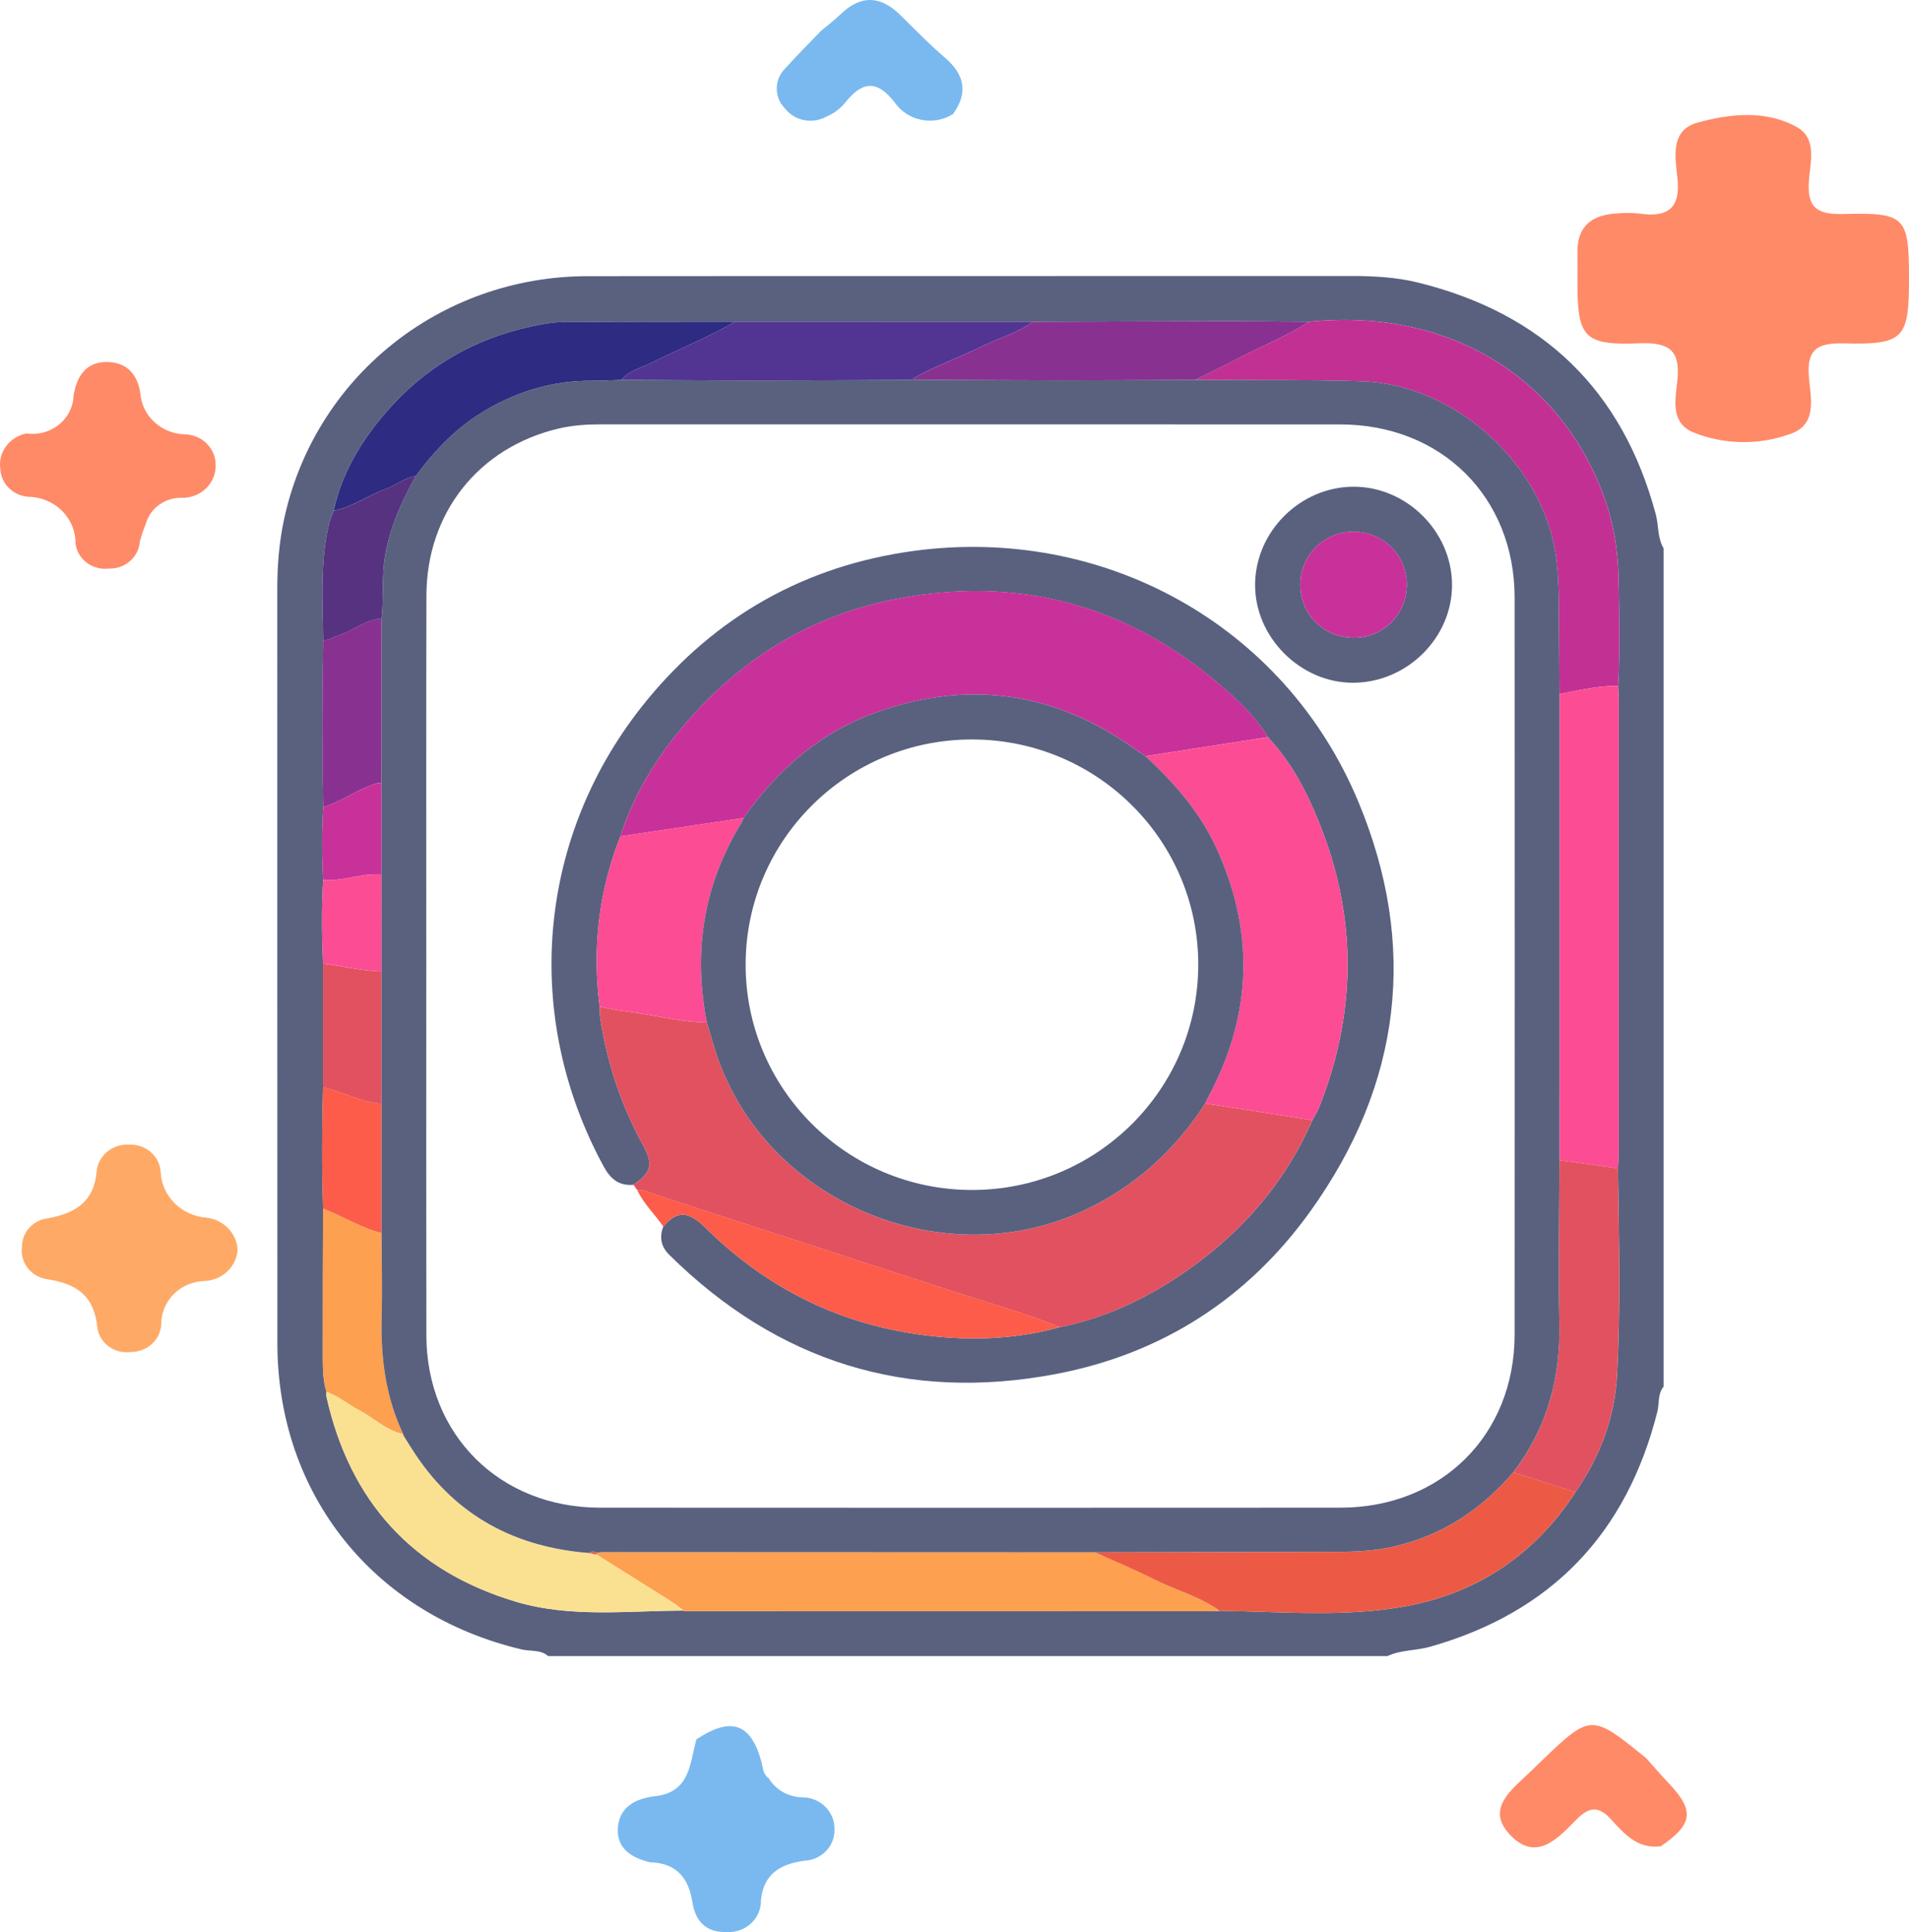
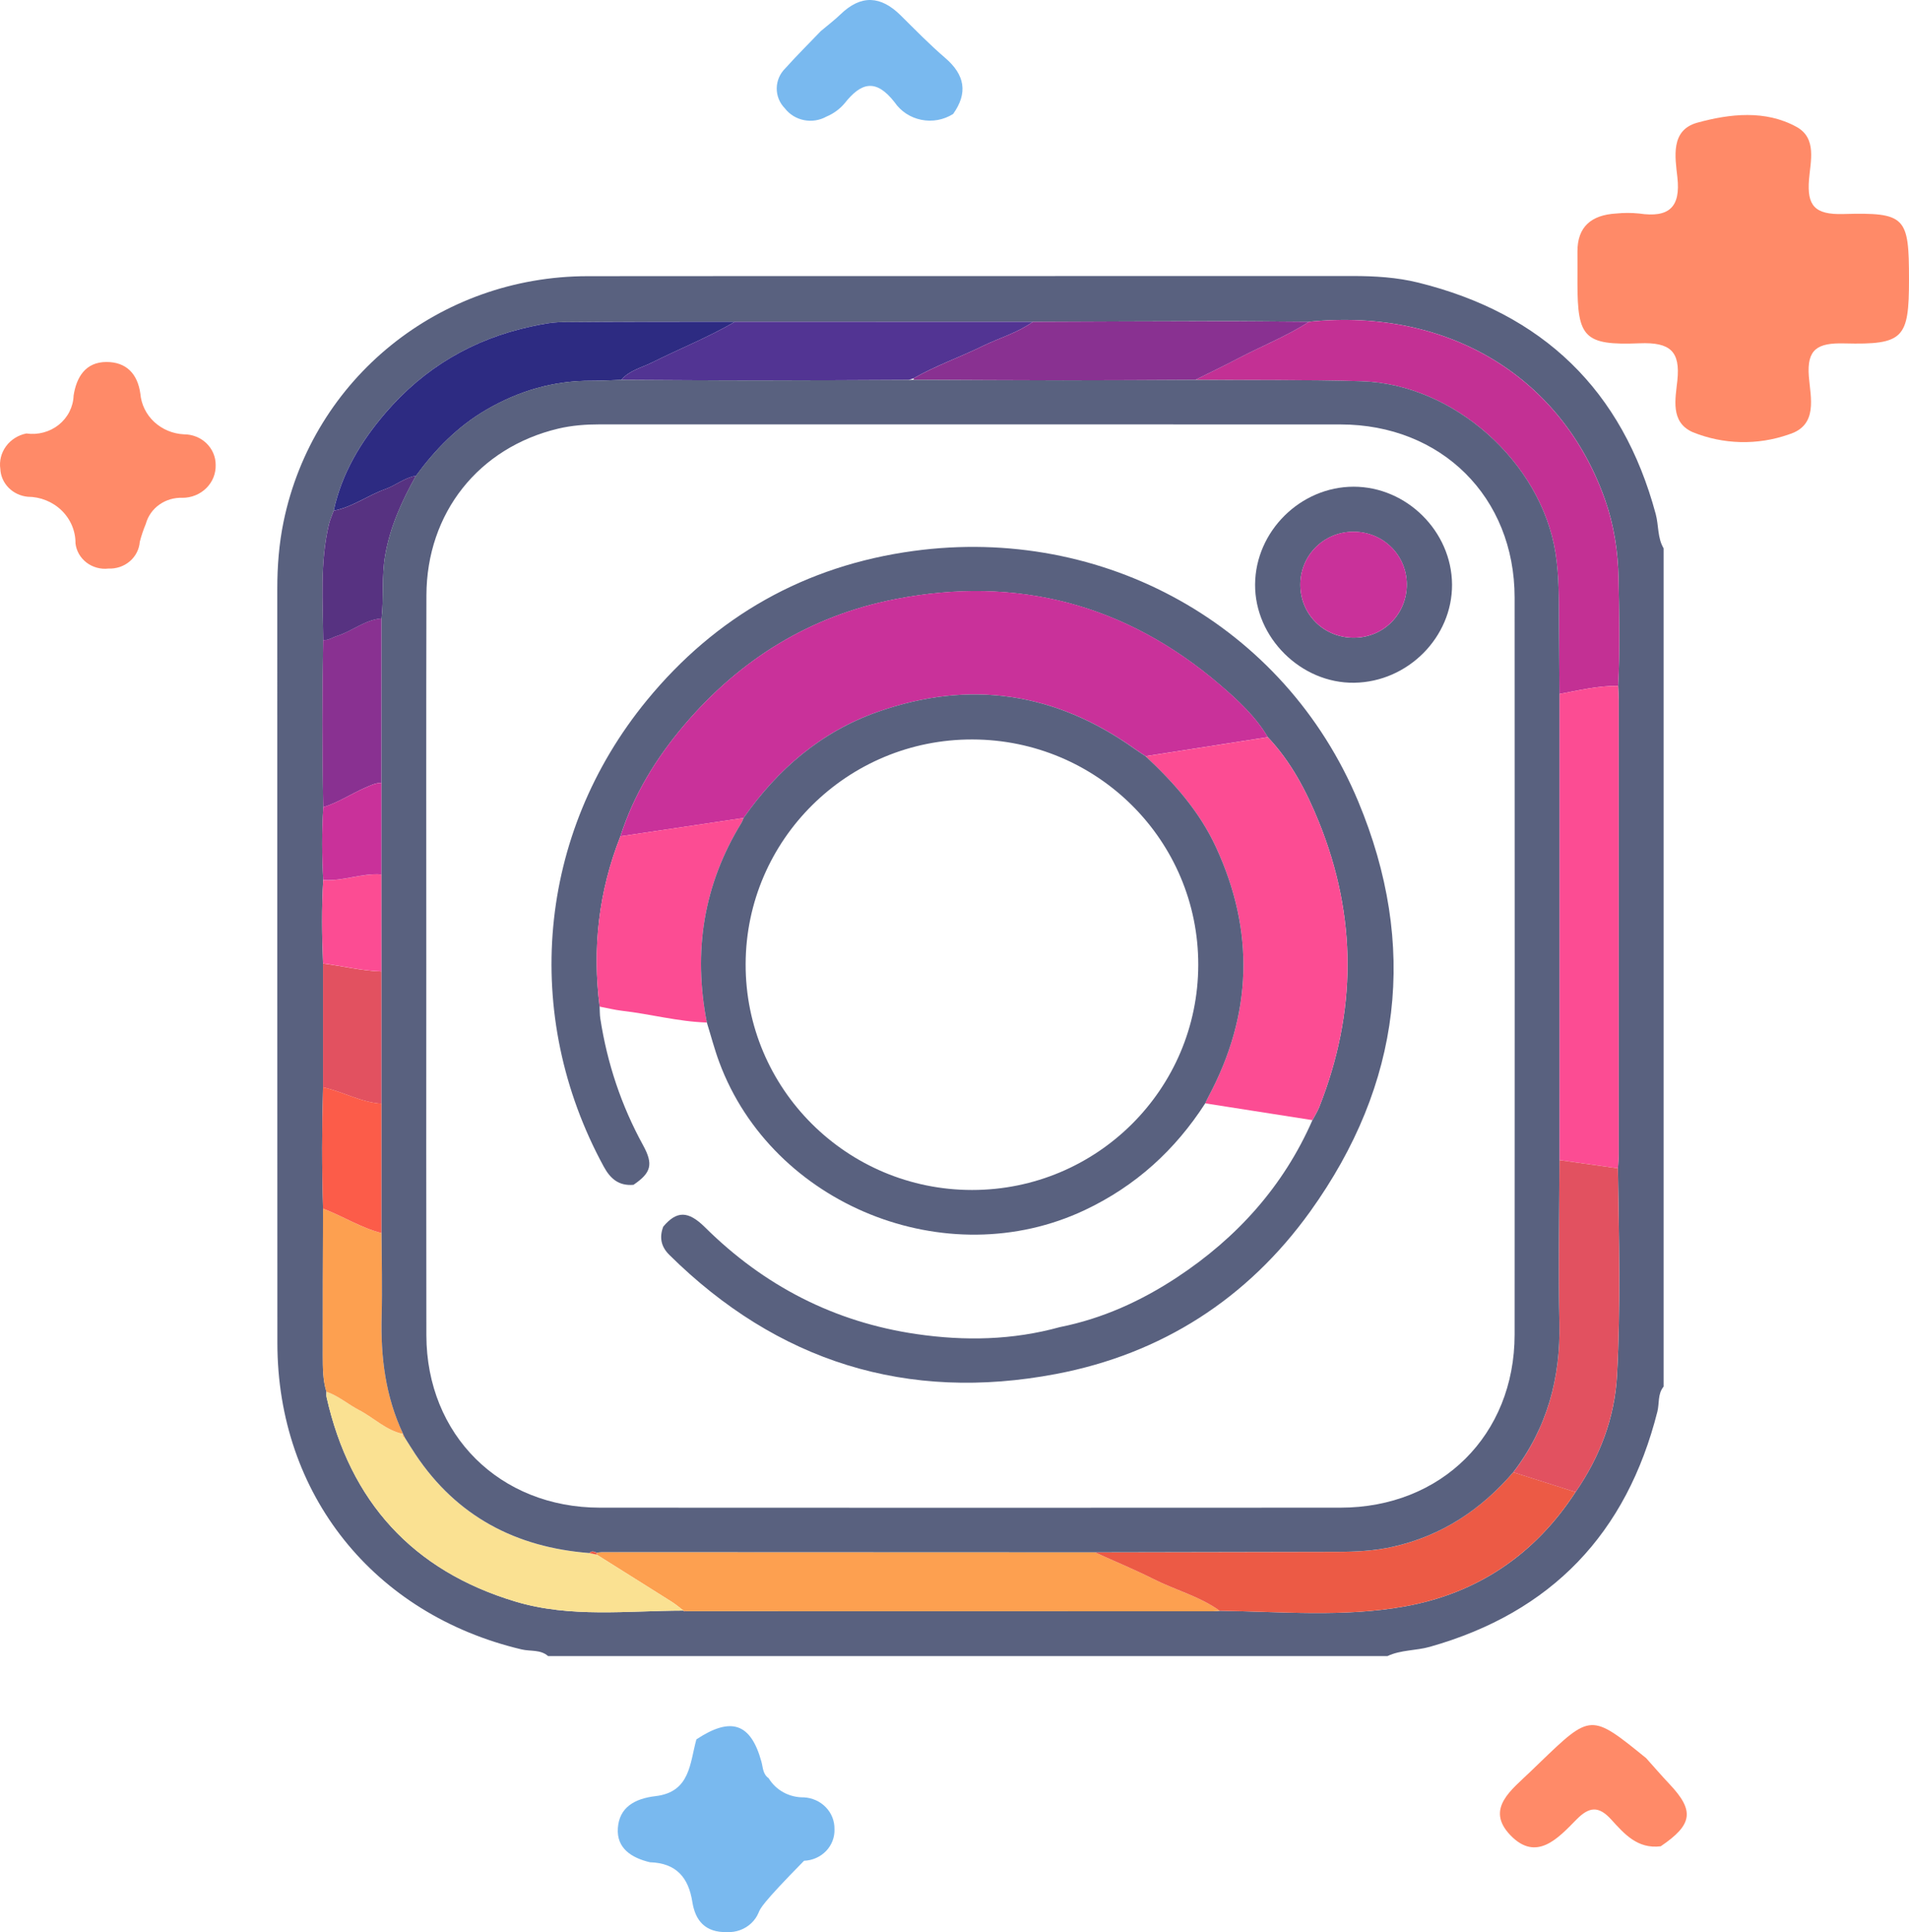
<svg xmlns="http://www.w3.org/2000/svg" width="83" height="84" viewBox="0 0 83 84" fill="none">
-   <path d="M28.26 80.964C27.447 80.772 26.806 80.35 26.863 79.486C26.923 78.582 27.584 78.197 28.502 78.089C30.017 77.911 29.991 76.649 30.278 75.621C31.784 74.624 32.643 74.913 33.105 76.59C33.176 76.847 33.162 77.13 33.419 77.309C33.574 77.566 33.797 77.779 34.066 77.926C34.335 78.073 34.64 78.147 34.949 78.142C35.314 78.161 35.657 78.315 35.906 78.573C36.154 78.831 36.289 79.172 36.281 79.523C36.288 79.697 36.26 79.871 36.197 80.034C36.135 80.197 36.039 80.347 35.917 80.475C35.794 80.602 35.646 80.706 35.482 80.778C35.318 80.851 35.14 80.892 34.959 80.899C33.909 81.046 33.199 81.48 33.084 82.615C33.089 82.8 33.054 82.984 32.982 83.156C32.91 83.328 32.802 83.484 32.664 83.614C32.527 83.744 32.363 83.846 32.183 83.912C32.003 83.978 31.811 84.009 31.618 84.001C30.655 84.025 30.229 83.496 30.101 82.685C29.937 81.644 29.417 80.999 28.26 80.964Z" fill="#79B9EF" />
+   <path d="M28.26 80.964C27.447 80.772 26.806 80.35 26.863 79.486C26.923 78.582 27.584 78.197 28.502 78.089C30.017 77.911 29.991 76.649 30.278 75.621C31.784 74.624 32.643 74.913 33.105 76.59C33.176 76.847 33.162 77.13 33.419 77.309C33.574 77.566 33.797 77.779 34.066 77.926C34.335 78.073 34.64 78.147 34.949 78.142C35.314 78.161 35.657 78.315 35.906 78.573C36.154 78.831 36.289 79.172 36.281 79.523C36.288 79.697 36.26 79.871 36.197 80.034C36.135 80.197 36.039 80.347 35.917 80.475C35.794 80.602 35.646 80.706 35.482 80.778C35.318 80.851 35.14 80.892 34.959 80.899C33.089 82.8 33.054 82.984 32.982 83.156C32.91 83.328 32.802 83.484 32.664 83.614C32.527 83.744 32.363 83.846 32.183 83.912C32.003 83.978 31.811 84.009 31.618 84.001C30.655 84.025 30.229 83.496 30.101 82.685C29.937 81.644 29.417 80.999 28.26 80.964Z" fill="#79B9EF" />
  <path d="M72.205 80.27C71.189 80.395 70.619 79.725 70.052 79.105C69.507 78.505 69.096 78.543 68.538 79.11C67.75 79.911 66.803 80.969 65.668 79.787C64.558 78.63 65.737 77.806 66.54 77.024C66.675 76.892 66.811 76.762 66.947 76.632C69.171 74.49 69.171 74.49 71.571 76.437C71.907 76.812 72.236 77.194 72.583 77.562C73.683 78.723 73.6 79.326 72.205 80.27Z" fill="#FF8A68" />
-   <path d="M10.332 54.344C10.306 54.696 10.148 55.027 9.887 55.275C9.627 55.523 9.281 55.672 8.915 55.693C8.406 55.702 7.92 55.904 7.564 56.254C7.208 56.605 7.009 57.076 7.012 57.566C6.998 57.895 6.852 58.205 6.604 58.431C6.356 58.658 6.027 58.783 5.685 58.78C5.516 58.803 5.344 58.793 5.178 58.752C5.013 58.71 4.857 58.636 4.722 58.536C4.586 58.435 4.473 58.31 4.389 58.167C4.304 58.023 4.251 57.865 4.231 57.702C4.088 56.347 3.357 55.812 2.038 55.615C1.698 55.561 1.395 55.38 1.192 55.112C0.99 54.844 0.906 54.51 0.957 54.183C0.959 53.879 1.077 53.587 1.289 53.362C1.501 53.136 1.792 52.994 2.106 52.963C3.301 52.741 4.103 52.224 4.202 50.909C4.24 50.579 4.409 50.276 4.673 50.063C4.938 49.85 5.277 49.743 5.621 49.764C5.965 49.751 6.299 49.867 6.555 50.088C6.81 50.309 6.964 50.617 6.986 50.947C7.007 51.459 7.223 51.945 7.594 52.313C7.964 52.681 8.463 52.904 8.994 52.94C9.353 52.987 9.683 53.153 9.928 53.409C10.172 53.666 10.315 53.996 10.332 54.344Z" fill="#FEAA66" />
  <path d="M35.688 1.351C35.975 1.109 36.277 0.881 36.547 0.621C37.439 -0.242 38.297 -0.185 39.157 0.666C39.793 1.294 40.418 1.937 41.096 2.519C41.955 3.256 42.089 4.045 41.44 4.955C41.238 5.083 41.013 5.171 40.776 5.215C40.539 5.258 40.295 5.257 40.059 5.209C39.823 5.162 39.599 5.071 39.399 4.94C39.2 4.809 39.029 4.642 38.897 4.448C38.083 3.405 37.442 3.579 36.719 4.496C36.507 4.746 36.236 4.943 35.929 5.071C35.636 5.235 35.29 5.288 34.958 5.223C34.627 5.157 34.331 4.977 34.129 4.715C33.895 4.478 33.767 4.164 33.771 3.837C33.774 3.511 33.91 3.198 34.148 2.966C34.642 2.414 35.173 1.89 35.688 1.351Z" fill="#79B9EF" />
  <path d="M1.146 18.846C1.396 18.882 1.651 18.867 1.894 18.801C2.138 18.736 2.364 18.621 2.558 18.466C2.751 18.31 2.909 18.117 3.02 17.898C3.13 17.68 3.192 17.442 3.2 17.199C3.324 16.392 3.72 15.742 4.623 15.738C5.482 15.735 5.983 16.243 6.103 17.12C6.143 17.585 6.357 18.021 6.706 18.345C7.056 18.669 7.515 18.86 8 18.883C8.181 18.883 8.36 18.917 8.528 18.984C8.695 19.05 8.847 19.148 8.975 19.271C9.102 19.395 9.204 19.541 9.273 19.702C9.342 19.863 9.377 20.035 9.377 20.209C9.383 20.396 9.35 20.581 9.281 20.755C9.211 20.928 9.105 21.087 8.971 21.221C8.836 21.354 8.675 21.461 8.496 21.533C8.318 21.606 8.126 21.643 7.933 21.643C7.572 21.629 7.217 21.733 6.927 21.94C6.637 22.146 6.43 22.442 6.339 22.778C6.233 23.032 6.146 23.292 6.077 23.557C6.053 23.883 5.897 24.187 5.643 24.404C5.389 24.621 5.057 24.734 4.717 24.719C4.548 24.739 4.377 24.726 4.213 24.681C4.049 24.636 3.896 24.561 3.762 24.459C3.629 24.357 3.518 24.231 3.435 24.088C3.353 23.944 3.301 23.787 3.282 23.624C3.285 23.36 3.233 23.097 3.13 22.852C3.027 22.607 2.874 22.383 2.681 22.195C2.488 22.006 2.258 21.857 2.004 21.754C1.751 21.651 1.479 21.598 1.204 21.597C0.887 21.566 0.593 21.427 0.375 21.206C0.156 20.984 0.028 20.694 0.014 20.388C-0.037 20.041 0.053 19.688 0.263 19.402C0.473 19.115 0.789 18.917 1.146 18.846Z" fill="#FF8A68" />
  <path d="M83 12.151C83 14.712 82.773 14.994 80.189 14.93C79.02 14.9 78.553 15.178 78.646 16.37C78.718 17.279 79.059 18.492 77.781 18.885C76.417 19.368 74.912 19.33 73.576 18.78C72.613 18.34 72.847 17.327 72.929 16.538C73.06 15.278 72.624 14.871 71.285 14.925C68.872 15.023 68.587 14.669 68.585 12.324C68.585 11.863 68.589 11.402 68.585 10.941C68.579 9.858 69.188 9.347 70.263 9.283C70.597 9.249 70.934 9.249 71.269 9.283C72.572 9.476 73.074 9.005 72.93 7.713C72.832 6.829 72.618 5.656 73.802 5.332C75.209 4.946 76.757 4.771 78.112 5.518C79.007 6.011 78.714 7.024 78.652 7.814C78.564 8.934 78.896 9.34 80.138 9.305C82.866 9.229 83 9.428 83 12.151Z" fill="#FF8A68" />
  <path d="M60.325 72C48.16 72 35.996 72 23.831 72C23.498 71.707 23.064 71.802 22.68 71.711C16.245 70.187 12.065 64.963 12.06 58.397C12.053 47.463 12.059 36.527 12.056 25.591C12.056 24.611 12.132 23.636 12.329 22.681C13.617 16.448 19.104 12.013 25.551 12.007C36.636 11.997 47.72 12.007 58.805 12C59.772 12 60.735 12.057 61.664 12.287C67.078 13.626 70.54 16.962 71.988 22.35C72.121 22.845 72.059 23.381 72.331 23.841C72.331 35.988 72.331 48.136 72.331 60.284C72.066 60.603 72.151 61.01 72.06 61.372C70.724 66.661 67.465 70.099 62.169 71.597C61.559 71.77 60.907 71.725 60.325 72ZM14.053 38.258C13.98 39.468 13.994 40.679 14.045 41.889C14.045 43.684 14.045 45.48 14.045 47.274C13.995 49.032 13.992 50.789 14.047 52.548C14.041 54.682 14.03 56.816 14.035 58.949C14.036 59.472 14.036 59.998 14.192 60.508C14.194 60.585 14.182 60.666 14.198 60.741C15.218 65.278 17.939 68.29 22.417 69.632C24.801 70.346 27.276 70.027 29.718 70.023L29.745 70.055C29.774 70.053 29.805 70.05 29.835 70.049C37.469 70.05 45.105 70.053 52.739 70.053C52.836 70.053 52.933 70.039 53.03 70.031C55.712 70.067 58.413 70.317 61.063 69.844C64.232 69.278 66.736 67.588 68.501 64.87C69.559 63.343 70.205 61.639 70.305 59.806C70.468 56.806 70.389 53.798 70.346 50.794C70.358 50.581 70.378 50.367 70.378 50.155C70.38 43.59 70.38 37.025 70.378 30.46C70.378 30.246 70.364 30.032 70.355 29.819C70.437 28.26 70.402 26.702 70.371 25.143C70.349 23.985 70.178 22.852 69.796 21.757C67.955 16.473 63.053 13.364 56.915 13.988C55.563 13.979 54.209 13.961 52.857 13.964C50.208 13.967 47.561 13.982 44.912 13.991C40.593 13.989 36.274 13.989 31.955 13.988C29.446 13.991 26.937 13.983 24.428 14.005C23.984 14.01 23.535 14.1 23.097 14.194C20.56 14.741 18.435 15.997 16.754 17.957C15.692 19.196 14.856 20.579 14.507 22.203C14.437 22.403 14.347 22.599 14.298 22.802C13.91 24.462 14.036 26.148 14.054 27.828C14.008 30.249 14.004 32.67 14.057 35.092C13.991 36.148 13.994 37.202 14.053 38.258Z" fill="#59617F" />
  <path d="M56.914 13.989C63.05 13.365 67.954 16.475 69.794 21.758C70.177 22.854 70.346 23.986 70.37 25.145C70.401 26.703 70.436 28.262 70.354 29.82C69.485 29.81 68.647 30.012 67.8 30.172C67.795 29.158 67.789 28.145 67.78 27.131C67.771 26.098 67.793 25.069 67.63 24.04C67.004 20.097 63.211 16.696 59.195 16.576C56.788 16.504 54.377 16.532 51.967 16.516C52.578 16.211 53.196 15.917 53.8 15.599C54.836 15.054 55.93 14.627 56.914 13.989Z" fill="#C33094" />
  <path d="M53.031 70.031C52.934 70.038 52.837 70.052 52.739 70.052C45.105 70.051 37.469 70.05 29.835 70.048C29.804 70.028 29.773 70.029 29.744 70.054L29.717 70.022C29.548 69.894 29.386 69.754 29.207 69.641C28.119 68.953 27.027 68.27 25.939 67.586C25.947 67.561 25.949 67.535 25.944 67.508C26.022 67.499 26.099 67.481 26.177 67.481C33.32 67.482 40.461 67.486 47.604 67.489C48.454 67.874 49.32 68.23 50.151 68.651C51.103 69.133 52.155 69.401 53.031 70.031Z" fill="#FDA050" />
  <path d="M67.802 30.172C68.646 30.013 69.485 29.81 70.355 29.821C70.362 30.035 70.378 30.248 70.378 30.462C70.38 37.027 70.38 43.592 70.378 50.157C70.378 50.37 70.358 50.583 70.346 50.796C69.498 50.676 68.651 50.557 67.803 50.437C67.802 43.681 67.802 36.928 67.802 30.172Z" fill="#FC4C93" />
  <path d="M53.03 70.031C52.154 69.4 51.102 69.132 50.152 68.651C49.32 68.231 48.455 67.875 47.605 67.49C51.108 67.482 54.611 67.476 58.114 67.469C58.937 67.468 59.755 67.429 60.563 67.248C62.686 66.772 64.393 65.635 65.794 64.008C66.696 64.295 67.597 64.582 68.499 64.869C66.736 67.588 64.231 69.276 61.062 69.843C58.413 70.316 55.711 70.066 53.03 70.031Z" fill="#EC5A45" />
  <path d="M14.508 22.204C14.858 20.58 15.692 19.197 16.755 17.958C18.435 15.998 20.56 14.74 23.097 14.195C23.534 14.101 23.985 14.009 24.429 14.006C26.938 13.985 29.447 13.991 31.956 13.988C30.799 14.665 29.551 15.159 28.356 15.758C27.896 15.988 27.367 16.099 27.013 16.516C26.583 16.53 26.154 16.556 25.724 16.555C24.076 16.544 22.556 16.994 21.142 17.817C19.904 18.538 18.927 19.538 18.088 20.684C17.597 20.768 17.212 21.1 16.756 21.264C15.99 21.538 15.323 22.047 14.508 22.204Z" fill="#2D2B82" />
  <path d="M25.939 67.587C27.03 68.271 28.12 68.954 29.208 69.642C29.386 69.755 29.548 69.895 29.718 70.023C27.276 70.027 24.8 70.346 22.417 69.632C17.939 68.29 15.218 65.278 14.198 60.741C14.182 60.666 14.194 60.585 14.192 60.508C14.715 60.687 15.131 61.054 15.612 61.305C16.257 61.64 16.785 62.189 17.527 62.345L17.522 62.353C17.496 62.431 17.533 62.476 17.6 62.506C17.756 62.75 17.906 62.998 18.067 63.238C19.862 65.933 22.433 67.276 25.629 67.524C25.732 67.544 25.836 67.566 25.939 67.587Z" fill="#FAE192" />
  <path d="M68.501 64.871C67.599 64.584 66.698 64.297 65.796 64.01C67.269 62.088 67.855 59.911 67.799 57.508C67.744 55.153 67.796 52.794 67.802 50.438C68.649 50.558 69.497 50.676 70.344 50.796C70.387 53.8 70.466 56.809 70.303 59.809C70.203 61.64 69.557 63.345 68.501 64.871Z" fill="#E25160" />
  <path d="M27.013 16.516C27.367 16.099 27.896 15.989 28.356 15.758C29.551 15.159 30.799 14.665 31.956 13.988C36.275 13.99 40.593 13.99 44.911 13.991C44.241 14.47 43.447 14.693 42.717 15.049C41.725 15.534 40.677 15.901 39.715 16.451C39.646 16.473 39.577 16.496 39.508 16.518C37.318 16.527 35.127 16.541 32.937 16.543C30.962 16.541 28.988 16.525 27.013 16.516Z" fill="#523493" />
  <path d="M39.716 16.451C40.678 15.903 41.726 15.534 42.718 15.049C43.448 14.693 44.242 14.47 44.912 13.991C47.561 13.981 50.208 13.968 52.857 13.965C54.209 13.963 55.563 13.981 56.915 13.988C55.931 14.626 54.836 15.053 53.803 15.598C53.198 15.916 52.581 16.21 51.969 16.515C50.056 16.524 48.142 16.538 46.229 16.537C44.061 16.535 41.894 16.521 39.728 16.512C39.73 16.489 39.726 16.47 39.716 16.451Z" fill="#893191" />
  <path d="M17.527 62.343C16.784 62.188 16.257 61.639 15.611 61.303C15.13 61.053 14.715 60.685 14.191 60.506C14.036 59.996 14.035 59.469 14.033 58.948C14.029 56.814 14.039 54.681 14.045 52.547C14.906 52.869 15.686 53.382 16.588 53.607C16.591 54.814 16.623 56.023 16.592 57.228C16.547 59.003 16.762 60.72 17.527 62.343Z" fill="#FDA050" />
  <path d="M14.055 35.092C14.002 32.671 14.007 30.25 14.052 27.828C14.277 27.843 14.457 27.71 14.657 27.647C15.319 27.439 15.867 26.944 16.588 26.887C16.588 29.27 16.588 31.651 16.586 34.035C16.327 34.033 16.103 34.15 15.877 34.247C15.263 34.514 14.704 34.897 14.055 35.092Z" fill="#893191" />
  <path d="M16.59 26.888C15.869 26.944 15.321 27.44 14.659 27.648C14.457 27.711 14.279 27.845 14.054 27.83C14.037 26.15 13.91 24.464 14.298 22.805C14.347 22.599 14.437 22.405 14.507 22.206C15.323 22.049 15.989 21.541 16.756 21.264C17.211 21.1 17.595 20.768 18.086 20.684C17.476 21.776 16.962 22.898 16.746 24.151C16.587 25.063 16.693 25.979 16.59 26.888Z" fill="#573281" />
  <path d="M14.045 47.275C14.045 45.481 14.045 43.685 14.045 41.891C14.894 41.998 15.728 42.21 16.588 42.236C16.588 44.152 16.588 46.068 16.588 47.984C15.689 47.931 14.909 47.457 14.045 47.275Z" fill="#E25160" />
  <path d="M14.046 47.273C14.909 47.455 15.689 47.93 16.588 47.981C16.588 49.856 16.588 51.732 16.588 53.607C15.688 53.381 14.906 52.869 14.046 52.547C13.992 50.789 13.995 49.031 14.046 47.273Z" fill="#FC5C49" />
  <path d="M16.589 42.234C15.73 42.209 14.896 41.996 14.047 41.888C13.995 40.678 13.982 39.467 14.054 38.257C14.913 38.33 15.73 37.948 16.589 38.021C16.588 39.426 16.589 40.831 16.589 42.234Z" fill="#FC4C93" />
  <path d="M16.588 38.019C15.729 37.946 14.912 38.328 14.053 38.255C13.994 37.2 13.991 36.146 14.056 35.091C14.705 34.896 15.264 34.513 15.879 34.248C16.105 34.149 16.331 34.034 16.588 34.035C16.59 35.364 16.59 36.692 16.588 38.019Z" fill="#C9319A" />
  <path d="M29.745 70.055C29.774 70.03 29.804 70.029 29.836 70.049C29.804 70.052 29.774 70.054 29.745 70.055Z" fill="#EC5A45" />
  <path d="M16.587 38.02C16.587 36.691 16.587 35.363 16.587 34.036C16.587 31.653 16.587 29.271 16.589 26.888C16.692 25.978 16.586 25.061 16.745 24.149C16.961 22.896 17.474 21.774 18.085 20.682C18.924 19.538 19.901 18.537 21.139 17.815C22.553 16.991 24.071 16.543 25.721 16.553C26.151 16.556 26.58 16.528 27.01 16.515C28.985 16.523 30.96 16.541 32.936 16.541C35.126 16.541 37.317 16.525 39.506 16.518C39.58 16.516 39.652 16.513 39.725 16.512C41.893 16.52 44.061 16.537 46.227 16.537C48.14 16.538 50.054 16.522 51.967 16.515C54.376 16.531 56.788 16.503 59.195 16.575C63.211 16.695 67.005 20.096 67.63 24.039C67.793 25.067 67.771 26.098 67.78 27.13C67.789 28.143 67.793 29.157 67.801 30.17C67.801 36.924 67.801 43.68 67.801 50.434C67.795 52.79 67.743 55.148 67.798 57.504C67.854 59.909 67.268 62.084 65.795 64.006C64.394 65.635 62.686 66.77 60.564 67.246C59.756 67.427 58.938 67.466 58.115 67.467C54.611 67.474 51.109 67.48 47.606 67.487C40.463 67.484 33.321 67.482 26.179 67.479C26.101 67.479 26.024 67.496 25.946 67.507C25.837 67.458 25.73 67.408 25.628 67.521C22.432 67.274 19.863 65.929 18.066 63.235C17.906 62.994 17.754 62.748 17.6 62.503C17.573 62.452 17.548 62.402 17.522 62.351C17.522 62.351 17.526 62.34 17.526 62.342C16.761 60.719 16.546 59.002 16.593 57.228C16.624 56.022 16.593 54.815 16.589 53.608C16.589 51.733 16.589 49.856 16.589 47.982C16.589 46.066 16.589 44.15 16.589 42.234C16.589 40.829 16.587 39.425 16.587 38.02ZM18.535 41.943C18.535 47.312 18.528 52.683 18.538 58.053C18.546 62.381 21.729 65.545 26.083 65.548C36.815 65.555 47.545 65.554 58.277 65.548C62.668 65.547 65.85 62.387 65.853 58.024C65.858 47.342 65.858 36.661 65.853 25.978C65.85 21.613 62.67 18.455 58.279 18.453C47.547 18.447 36.816 18.451 26.084 18.45C25.474 18.45 24.869 18.494 24.276 18.634C20.809 19.457 18.549 22.302 18.54 25.889C18.527 31.241 18.535 36.592 18.535 41.943Z" fill="#59617F" />
  <path d="M25.628 67.525C25.73 67.413 25.837 67.463 25.946 67.511C25.95 67.537 25.947 67.562 25.94 67.588C25.837 67.568 25.732 67.546 25.628 67.525Z" fill="#EC5A45" />
  <path d="M17.522 62.352C17.548 62.403 17.573 62.453 17.6 62.504C17.531 62.473 17.494 62.429 17.522 62.352Z" fill="#FDA050" />
-   <path d="M39.726 16.511C39.653 16.514 39.58 16.515 39.507 16.517C39.576 16.495 39.645 16.471 39.714 16.449C39.726 16.47 39.73 16.489 39.726 16.511Z" fill="#2D2B82" />
  <path d="M27.544 51.511C26.914 51.566 26.542 51.257 26.249 50.718C22.666 44.137 23.346 36.267 28.13 30.44C31.123 26.795 35.008 24.593 39.72 23.953C47.982 22.83 55.846 27.168 59.05 34.836C61.666 41.098 60.942 47.133 56.965 52.672C54.242 56.463 50.503 58.864 45.918 59.735C39.436 60.968 33.798 59.202 29.1 54.556C28.739 54.2 28.66 53.793 28.838 53.328C29.42 52.64 29.915 52.627 30.652 53.358C33.217 55.899 36.266 57.479 39.854 58.002C41.948 58.307 44.027 58.266 46.08 57.698C47.931 57.33 49.617 56.561 51.177 55.533C53.782 53.813 55.802 51.577 57.062 48.7C57.16 48.512 57.278 48.332 57.356 48.136C58.995 43.999 59.011 39.854 57.34 35.731C56.8 34.398 56.132 33.116 55.124 32.052C54.588 31.152 53.83 30.448 53.047 29.777C48.953 26.269 44.228 25.019 38.941 26.046C35.237 26.765 32.181 28.661 29.749 31.523C28.529 32.958 27.55 34.552 26.973 36.362C26.03 38.751 25.747 41.221 26.071 43.764C26.08 43.938 26.074 44.115 26.101 44.286C26.401 46.23 27.013 48.067 27.962 49.795C28.415 50.623 28.312 50.989 27.544 51.511Z" fill="#59617F" />
-   <path d="M27.544 51.513C28.312 50.993 28.415 50.625 27.962 49.797C27.015 48.069 26.401 46.231 26.101 44.288C26.074 44.117 26.08 43.94 26.071 43.766C26.395 43.827 26.717 43.911 27.044 43.947C28.279 44.089 29.485 44.42 30.733 44.458C30.911 45.034 31.064 45.62 31.273 46.185C33.582 52.403 41.154 55.451 47.166 52.611C49.374 51.568 51.09 50.004 52.4 47.971C53.954 48.214 55.508 48.457 57.06 48.7C55.801 51.577 53.782 53.814 51.176 55.533C49.616 56.563 47.929 57.332 46.078 57.698C44.596 57.093 43.054 56.671 41.536 56.178C37.205 54.773 32.877 53.361 28.546 51.953C28.27 51.864 28.006 51.718 27.702 51.734C27.649 51.659 27.596 51.586 27.544 51.513Z" fill="#E25160" />
  <path d="M63.132 25.409C63.148 27.702 61.209 29.651 58.88 29.683C56.566 29.717 54.552 27.718 54.569 25.406C54.587 23.098 56.541 21.162 58.852 21.16C61.159 21.16 63.116 23.104 63.132 25.409ZM61.165 25.396C61.155 24.122 60.126 23.114 58.838 23.119C57.555 23.123 56.537 24.141 56.535 25.42C56.534 26.723 57.576 27.743 58.891 27.725C60.173 27.709 61.175 26.682 61.165 25.396Z" fill="#59617F" />
-   <path d="M27.702 51.731C28.007 51.717 28.27 51.862 28.547 51.951C32.876 53.359 37.205 54.771 41.536 56.175C43.055 56.668 44.598 57.091 46.079 57.696C44.026 58.264 41.945 58.305 39.853 58.001C36.265 57.478 33.215 55.897 30.651 53.356C29.914 52.625 29.419 52.638 28.837 53.327C28.472 52.786 27.979 52.335 27.702 51.731Z" fill="#FC5C49" />
  <path d="M26.975 36.359C27.551 34.549 28.53 32.955 29.75 31.52C32.181 28.657 35.239 26.762 38.943 26.043C44.23 25.016 48.955 26.265 53.049 29.774C53.831 30.444 54.588 31.149 55.125 32.048C53.353 32.324 51.581 32.6 49.81 32.876C49.649 32.769 49.485 32.665 49.327 32.552C45.879 30.096 42.149 29.544 38.152 30.953C35.689 31.82 33.81 33.449 32.331 35.562C30.544 35.827 28.76 36.094 26.975 36.359Z" fill="#C9319A" />
  <path d="M49.808 32.878C51.579 32.603 53.351 32.326 55.123 32.051C56.131 33.116 56.799 34.399 57.339 35.73C59.011 39.853 58.994 43.999 57.355 48.135C57.277 48.331 57.159 48.511 57.061 48.699C55.507 48.456 53.953 48.213 52.401 47.969C52.452 47.865 52.499 47.759 52.553 47.656C54.449 44.098 54.561 40.488 52.867 36.827C52.15 35.282 51.042 34.03 49.808 32.878Z" fill="#FC4C93" />
  <path d="M26.974 36.359C28.759 36.094 30.544 35.828 32.33 35.562C32.299 35.633 32.277 35.709 32.238 35.773C30.582 38.47 30.133 41.373 30.734 44.456C29.486 44.418 28.278 44.086 27.045 43.945C26.718 43.907 26.397 43.825 26.072 43.764C25.747 41.219 26.029 38.75 26.974 36.359Z" fill="#FC4C93" />
  <path d="M30.733 44.457C30.132 41.373 30.581 38.47 32.236 35.774C32.276 35.709 32.298 35.633 32.329 35.563C33.81 33.449 35.689 31.822 38.151 30.953C42.147 29.544 45.878 30.096 49.325 32.553C49.483 32.666 49.646 32.768 49.808 32.877C51.043 34.028 52.151 35.28 52.867 36.827C54.561 40.486 54.449 44.098 52.554 47.656C52.499 47.758 52.452 47.864 52.401 47.969C51.091 50.002 49.375 51.565 47.167 52.609C41.156 55.45 33.583 52.401 31.274 46.184C31.064 45.62 30.912 45.034 30.733 44.457ZM52.098 41.949C52.107 36.546 47.717 32.163 42.284 32.149C36.857 32.134 32.441 36.499 32.419 41.902C32.397 47.325 36.816 51.738 42.267 51.736C47.692 51.735 52.09 47.357 52.098 41.949Z" fill="#59617F" />
  <path d="M61.165 25.395C61.175 26.681 60.173 27.708 58.891 27.724C57.575 27.741 56.534 26.722 56.535 25.418C56.537 24.14 57.555 23.122 58.838 23.117C60.126 23.113 61.156 24.12 61.165 25.395Z" fill="#C9319A" />
</svg>